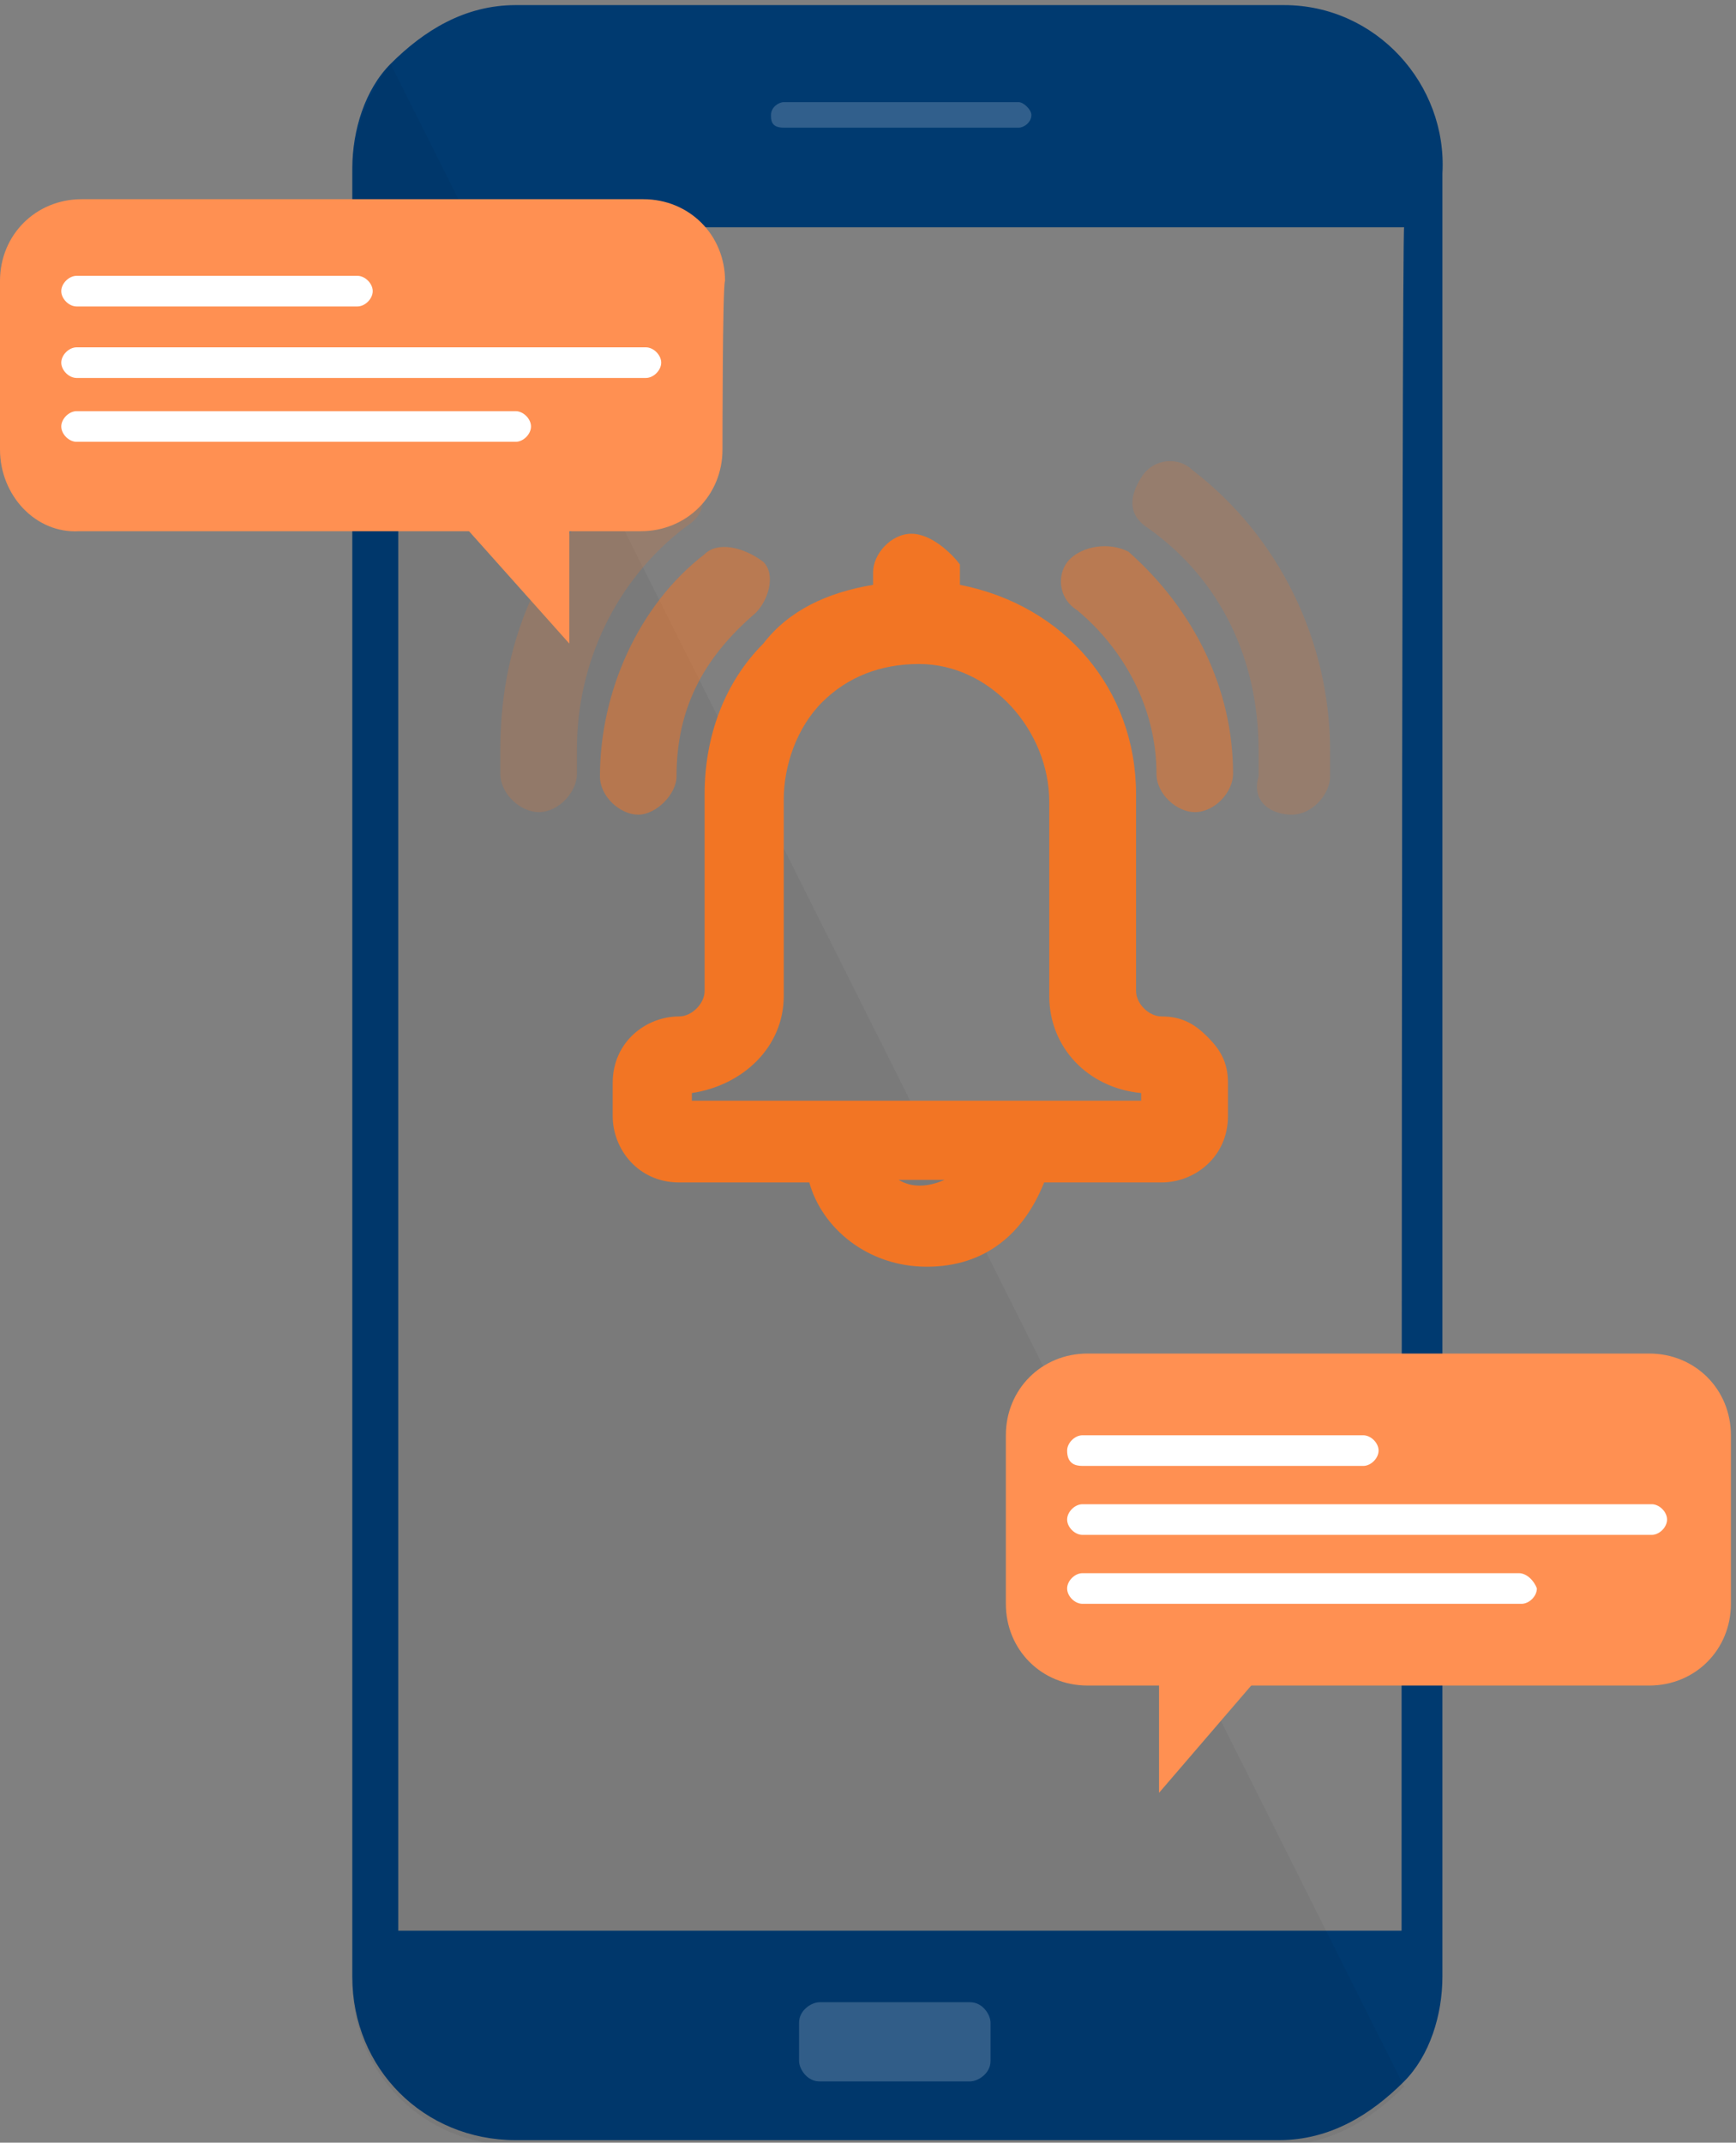
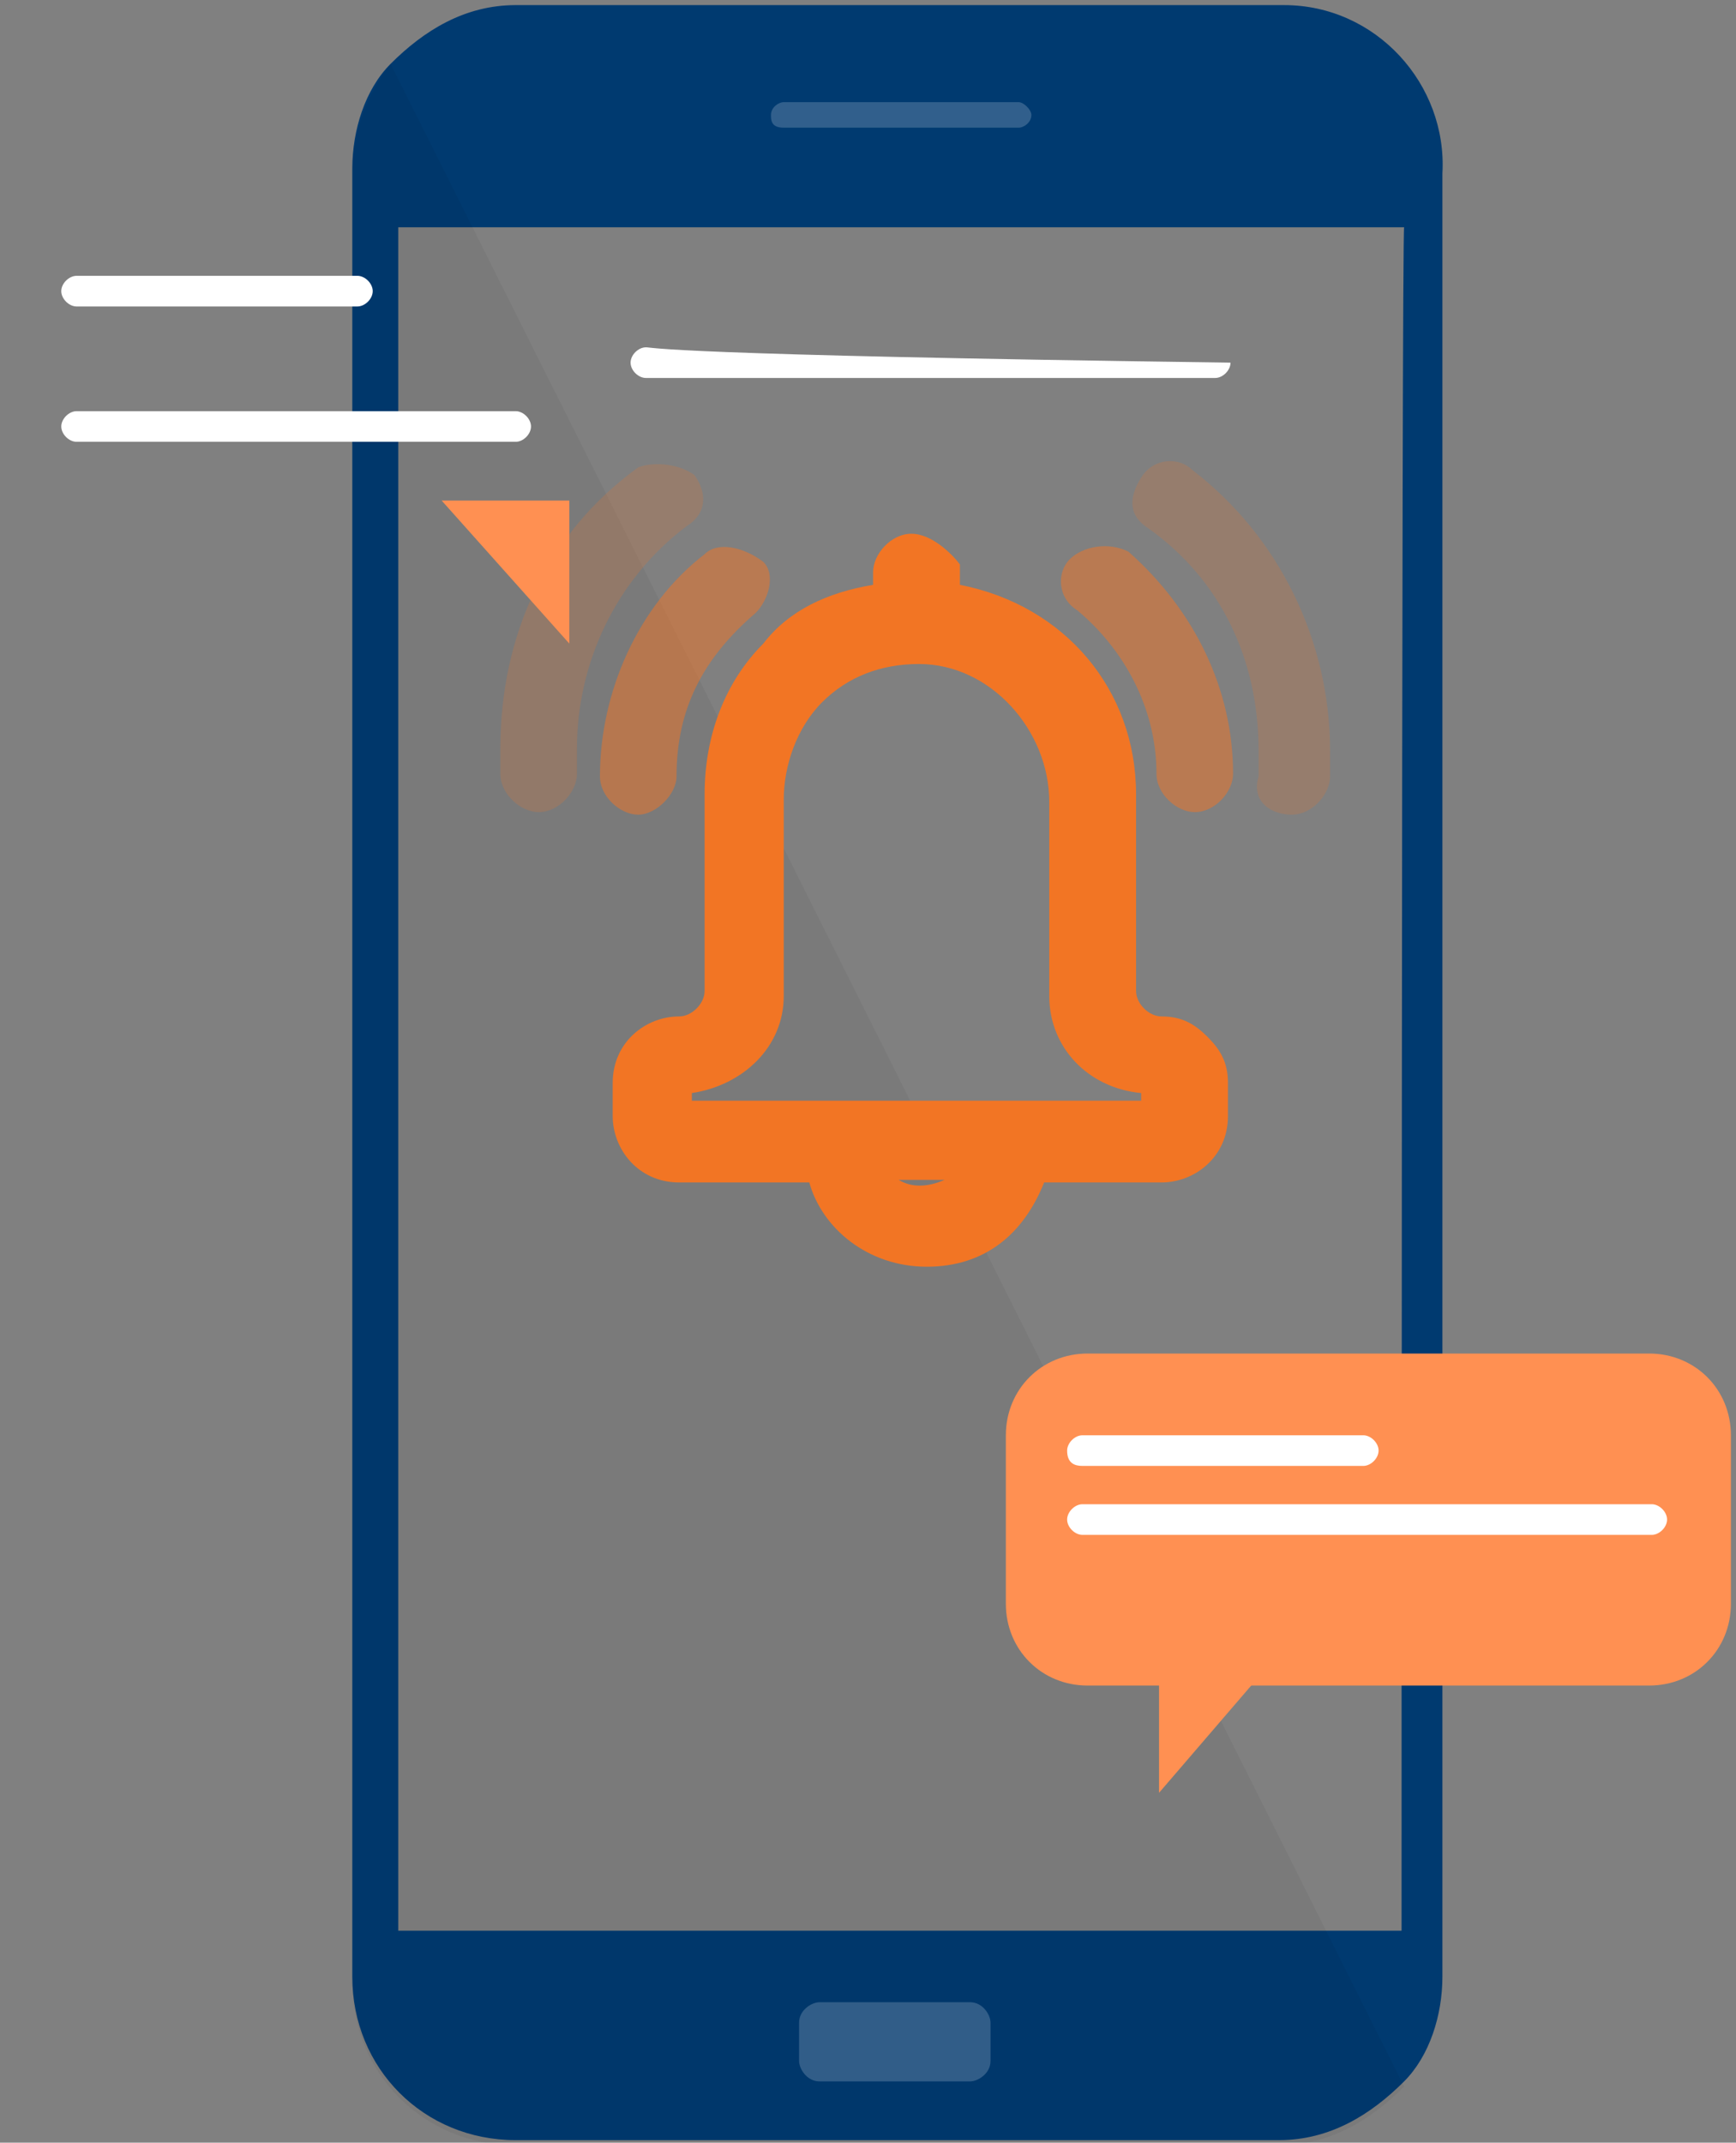
<svg xmlns="http://www.w3.org/2000/svg" version="1.1" id="Capa_1" x="0px" y="0px" viewBox="0 0 68 83.9" style="enable-background:new 0 0 68 83.9;" xml:space="preserve">
  <rect x="0" y="0" width="68" height="83.9" fill="#808080" stroke="none" />
  <style type="text/css">
	.st0{fill:#003A70;}
	.st1{opacity:5.000000e-02;enable-background:new    ;}
	.st2{opacity:0.2;}
	.st3{fill:#F3F7FA;}
	.st4{opacity:0.5;fill:#F27524;enable-background:new    ;}
	.st5{opacity:0.2;fill:#F27524;enable-background:new    ;}
	.st6{fill:#F27524;}
	.st7{fill:#FF9052;}
	.st8{fill:#FFFFFF;}
</style>
  <g>
    <g>
      <g>
        <g>
          <g>
            <g>
              <path class="st0" d="M50.3,0.2H20.2c-2,0-3.6,1-4.9,2.3c-1,1-1.5,2.6-1.5,4.1v70.8c0,3.6,2.8,6.4,6.4,6.4h29.9        c2,0,3.6-1,4.9-2.3c1-1,1.5-2.6,1.5-4.1V6.8C56.7,3.3,53.9,0.2,50.3,0.2z M54.9,75.6H15.6V8.9h39.4        C54.9,8.9,54.9,75.6,54.9,75.6z" />
              <path class="st1" d="M13.8,6.8v70.8c0,3.6,2.8,6.4,6.4,6.4h29.9c2,0,3.6-1,4.9-2.3L15.3,2.5C14.3,3.8,13.8,5.3,13.8,6.8z" />
            </g>
          </g>
        </g>
        <g class="st2">
          <path class="st3" d="M40.4,4.5c0,0.3-0.3,0.5-0.5,0.5h-9.2c-0.5,0-0.5-0.3-0.5-0.5l0,0c0-0.3,0.3-0.5,0.5-0.5h9.2      C40.1,4,40.4,4.3,40.4,4.5L40.4,4.5z" />
          <path class="st3" d="M38.8,80.7c0,0.5-0.5,0.8-0.8,0.8h-5.9c-0.5,0-0.8-0.5-0.8-0.8v-1.5c0-0.5,0.5-0.8,0.8-0.8H38      c0.5,0,0.8,0.5,0.8,0.8V80.7z" />
        </g>
      </g>
      <path class="st4" d="M41.9,21.9c-0.5,0.5-0.5,1.5,0.3,2c1.8,1.5,3.1,3.8,3.1,6.4c0,0.8,0.8,1.5,1.5,1.5c0.8,0,1.5-0.8,1.5-1.5    c0-3.3-1.5-6.4-4.1-8.7C43.4,21.2,42.4,21.4,41.9,21.9z" />
      <path class="st4" d="M27.6,21.7c-2.6,2-4.1,5.4-4.1,8.7c0,0.8,0.8,1.5,1.5,1.5s1.5-0.8,1.5-1.5c0-2.6,1-4.6,3.1-6.4    c0.5-0.5,0.8-1.5,0.3-2C29.1,21.4,28.1,21.2,27.6,21.7z" />
      <path class="st5" d="M50.6,31.9c0.8,0,1.5-0.8,1.5-1.5v-1c0-4.3-2-8.4-5.4-11c-0.5-0.5-1.5-0.5-2,0.3s-0.5,1.5,0.3,2    c2.8,2,4.3,5.1,4.3,8.7v1C49,31.4,49.8,31.9,50.6,31.9z" />
      <path class="st5" d="M25,18.3c-3.6,2.6-5.4,6.6-5.4,11v1c0,0.8,0.8,1.5,1.5,1.5c0.8,0,1.5-0.8,1.5-1.5v-1c0-3.3,1.5-6.6,4.3-8.7    c0.8-0.5,0.8-1.3,0.3-2C26.5,18.1,25.5,18.1,25,18.3z" />
      <path class="st6" d="M35.7,20.9c-0.8,0-1.5,0.8-1.5,1.5v0.5c-1.8,0.3-3.3,1-4.3,2.3c-1.5,1.5-2.3,3.6-2.3,5.9v7.7c0,0.5-0.5,1-1,1    c-1.3,0-2.6,1-2.6,2.6v1.3c0,1.3,1,2.6,2.6,2.6h5.1c0.5,1.8,2.3,3.3,4.6,3.3c2.3,0,3.8-1.3,4.6-3.3h4.6c1.3,0,2.6-1,2.6-2.6v-1.3    c0-0.8-0.3-1.3-0.8-1.8c-0.5-0.5-1-0.8-1.8-0.8c-0.5,0-1-0.5-1-1v-7.7c0-4.1-2.8-7.4-6.9-8.2v-0.8C37.3,21.7,36.5,20.9,35.7,20.9z     M35.2,46.2H37C36.3,46.5,35.7,46.5,35.2,46.2z M41.1,31.4V39c0,2,1.5,3.6,3.6,3.8v0.3h-12l0,0h-5.6v-0.3c2-0.3,3.6-1.8,3.6-3.8    v-7.7c0-1.3,0.5-2.8,1.5-3.8c1-1,2.3-1.5,3.8-1.5v-0.5V26C38.8,26,41.1,28.6,41.1,31.4z" />
    </g>
    <g>
      <polygon class="st7" points="45.4,70.2 45.4,64.5 50.3,64.5   " />
      <path class="st7" d="M39.4,62.8c0,1.8,1.4,3.2,3.2,3.2h22c1.8,0,3.2-1.4,3.2-3.2v-6.6c0-1.8-1.4-3.2-3.2-3.2h-22    c-1.8,0-3.2,1.4-3.2,3.2V62.8z" />
      <g>
        <path class="st8" d="M42.4,57.4h11c0.3,0,0.6-0.3,0.6-0.6c0-0.3-0.3-0.6-0.6-0.6h-11c-0.3,0-0.6,0.3-0.6,0.6     C41.8,57.3,42.1,57.4,42.4,57.4z" />
        <path class="st8" d="M64.7,58.9H42.4c-0.3,0-0.6,0.3-0.6,0.6c0,0.3,0.3,0.6,0.6,0.6h22.3c0.3,0,0.6-0.3,0.6-0.6     C65.3,59.2,65,58.9,64.7,58.9z" />
-         <path class="st8" d="M59.5,61.6H42.4c-0.3,0-0.6,0.3-0.6,0.6c0,0.3,0.3,0.6,0.6,0.6h17.2c0.3,0,0.6-0.3,0.6-0.6     C60.1,61.9,59.8,61.6,59.5,61.6z" />
      </g>
      <polygon class="st7" points="22.3,25.2 22.3,19.6 17.3,19.6   " />
-       <path class="st7" d="M28.3,17.6c0,1.8-1.4,3.2-3.2,3.2h-22C1.4,20.9,0,19.4,0,17.6V11c0-1.8,1.4-3.2,3.2-3.2h22    c1.8,0,3.2,1.4,3.2,3.2C28.3,11.1,28.3,17.6,28.3,17.6z" />
      <g>
        <path class="st8" d="M3,12h11c0.3,0,0.6-0.3,0.6-0.6c0-0.3-0.3-0.6-0.6-0.6H3c-0.3,0-0.6,0.3-0.6,0.6C2.4,11.7,2.7,12,3,12z" />
-         <path class="st8" d="M25.3,13.6H3c-0.3,0-0.6,0.3-0.6,0.6c0,0.3,0.3,0.6,0.6,0.6h22.3c0.3,0,0.6-0.3,0.6-0.6     C25.9,13.9,25.6,13.6,25.3,13.6z" />
+         <path class="st8" d="M25.3,13.6c-0.3,0-0.6,0.3-0.6,0.6c0,0.3,0.3,0.6,0.6,0.6h22.3c0.3,0,0.6-0.3,0.6-0.6     C25.9,13.9,25.6,13.6,25.3,13.6z" />
        <path class="st8" d="M20.2,16.1H3c-0.3,0-0.6,0.3-0.6,0.6s0.3,0.6,0.6,0.6h17.2c0.3,0,0.6-0.3,0.6-0.6     C20.8,16.4,20.5,16.1,20.2,16.1z" />
      </g>
    </g>
  </g>
</svg>